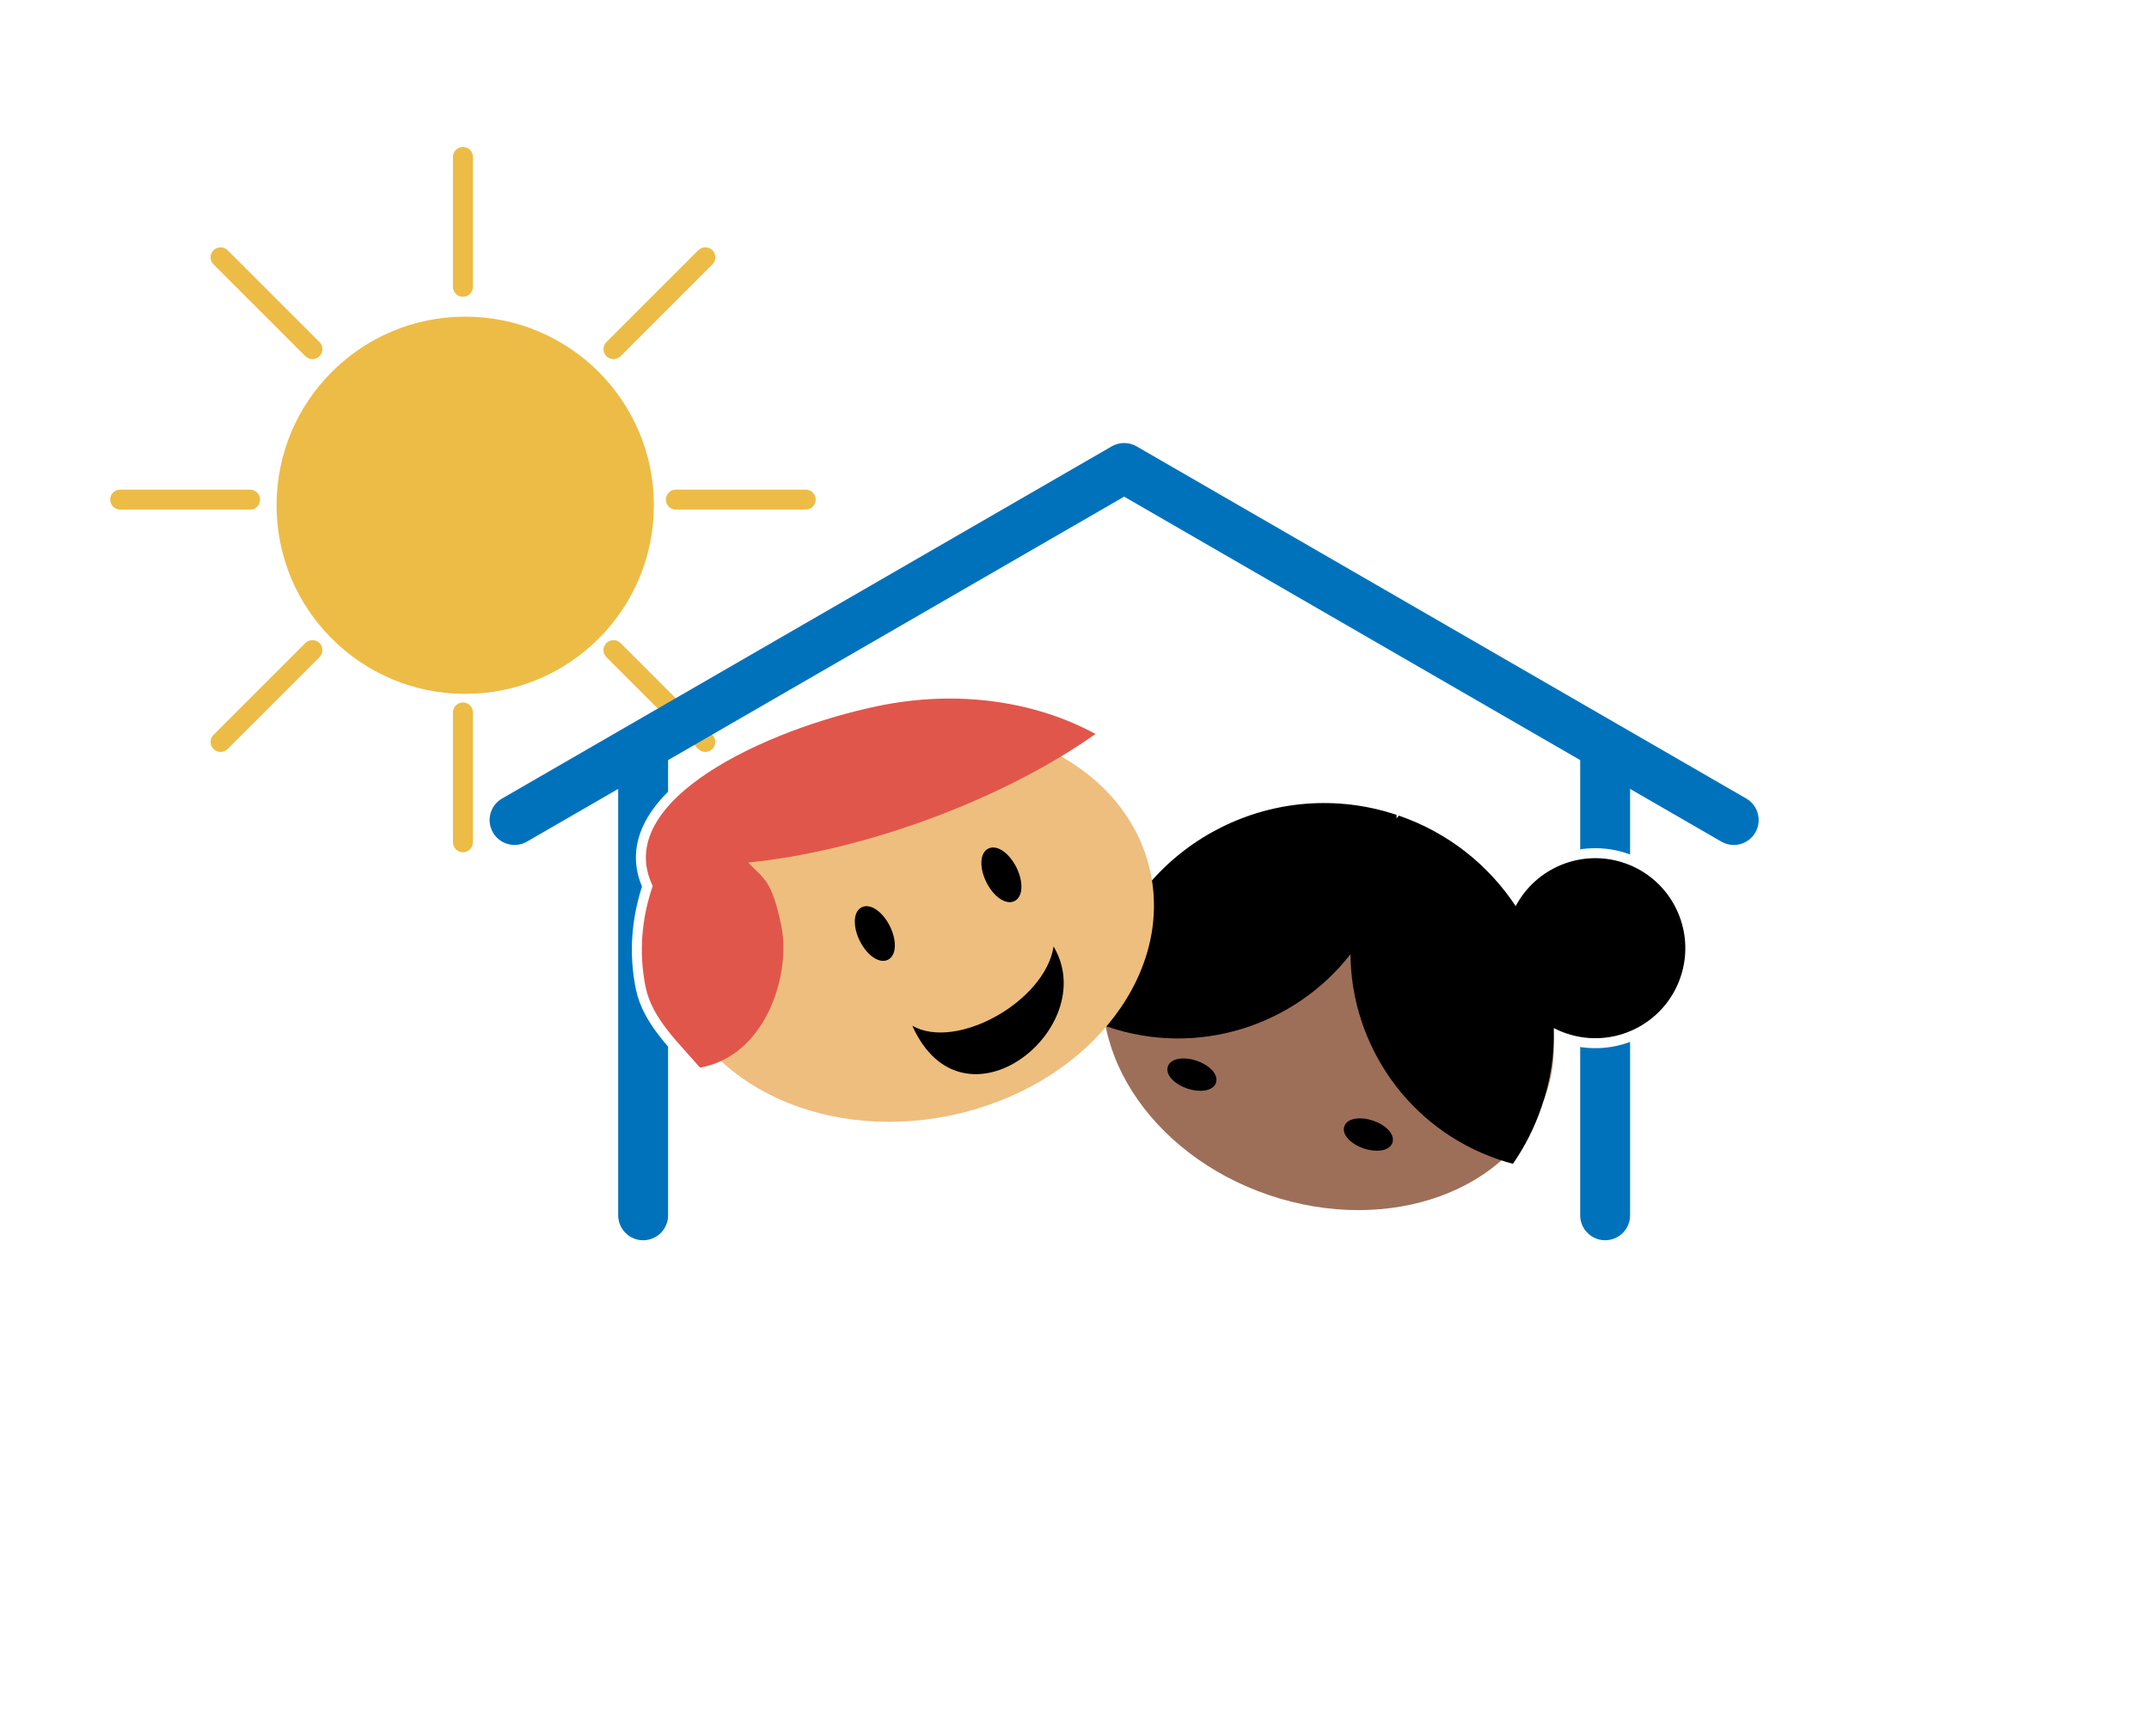
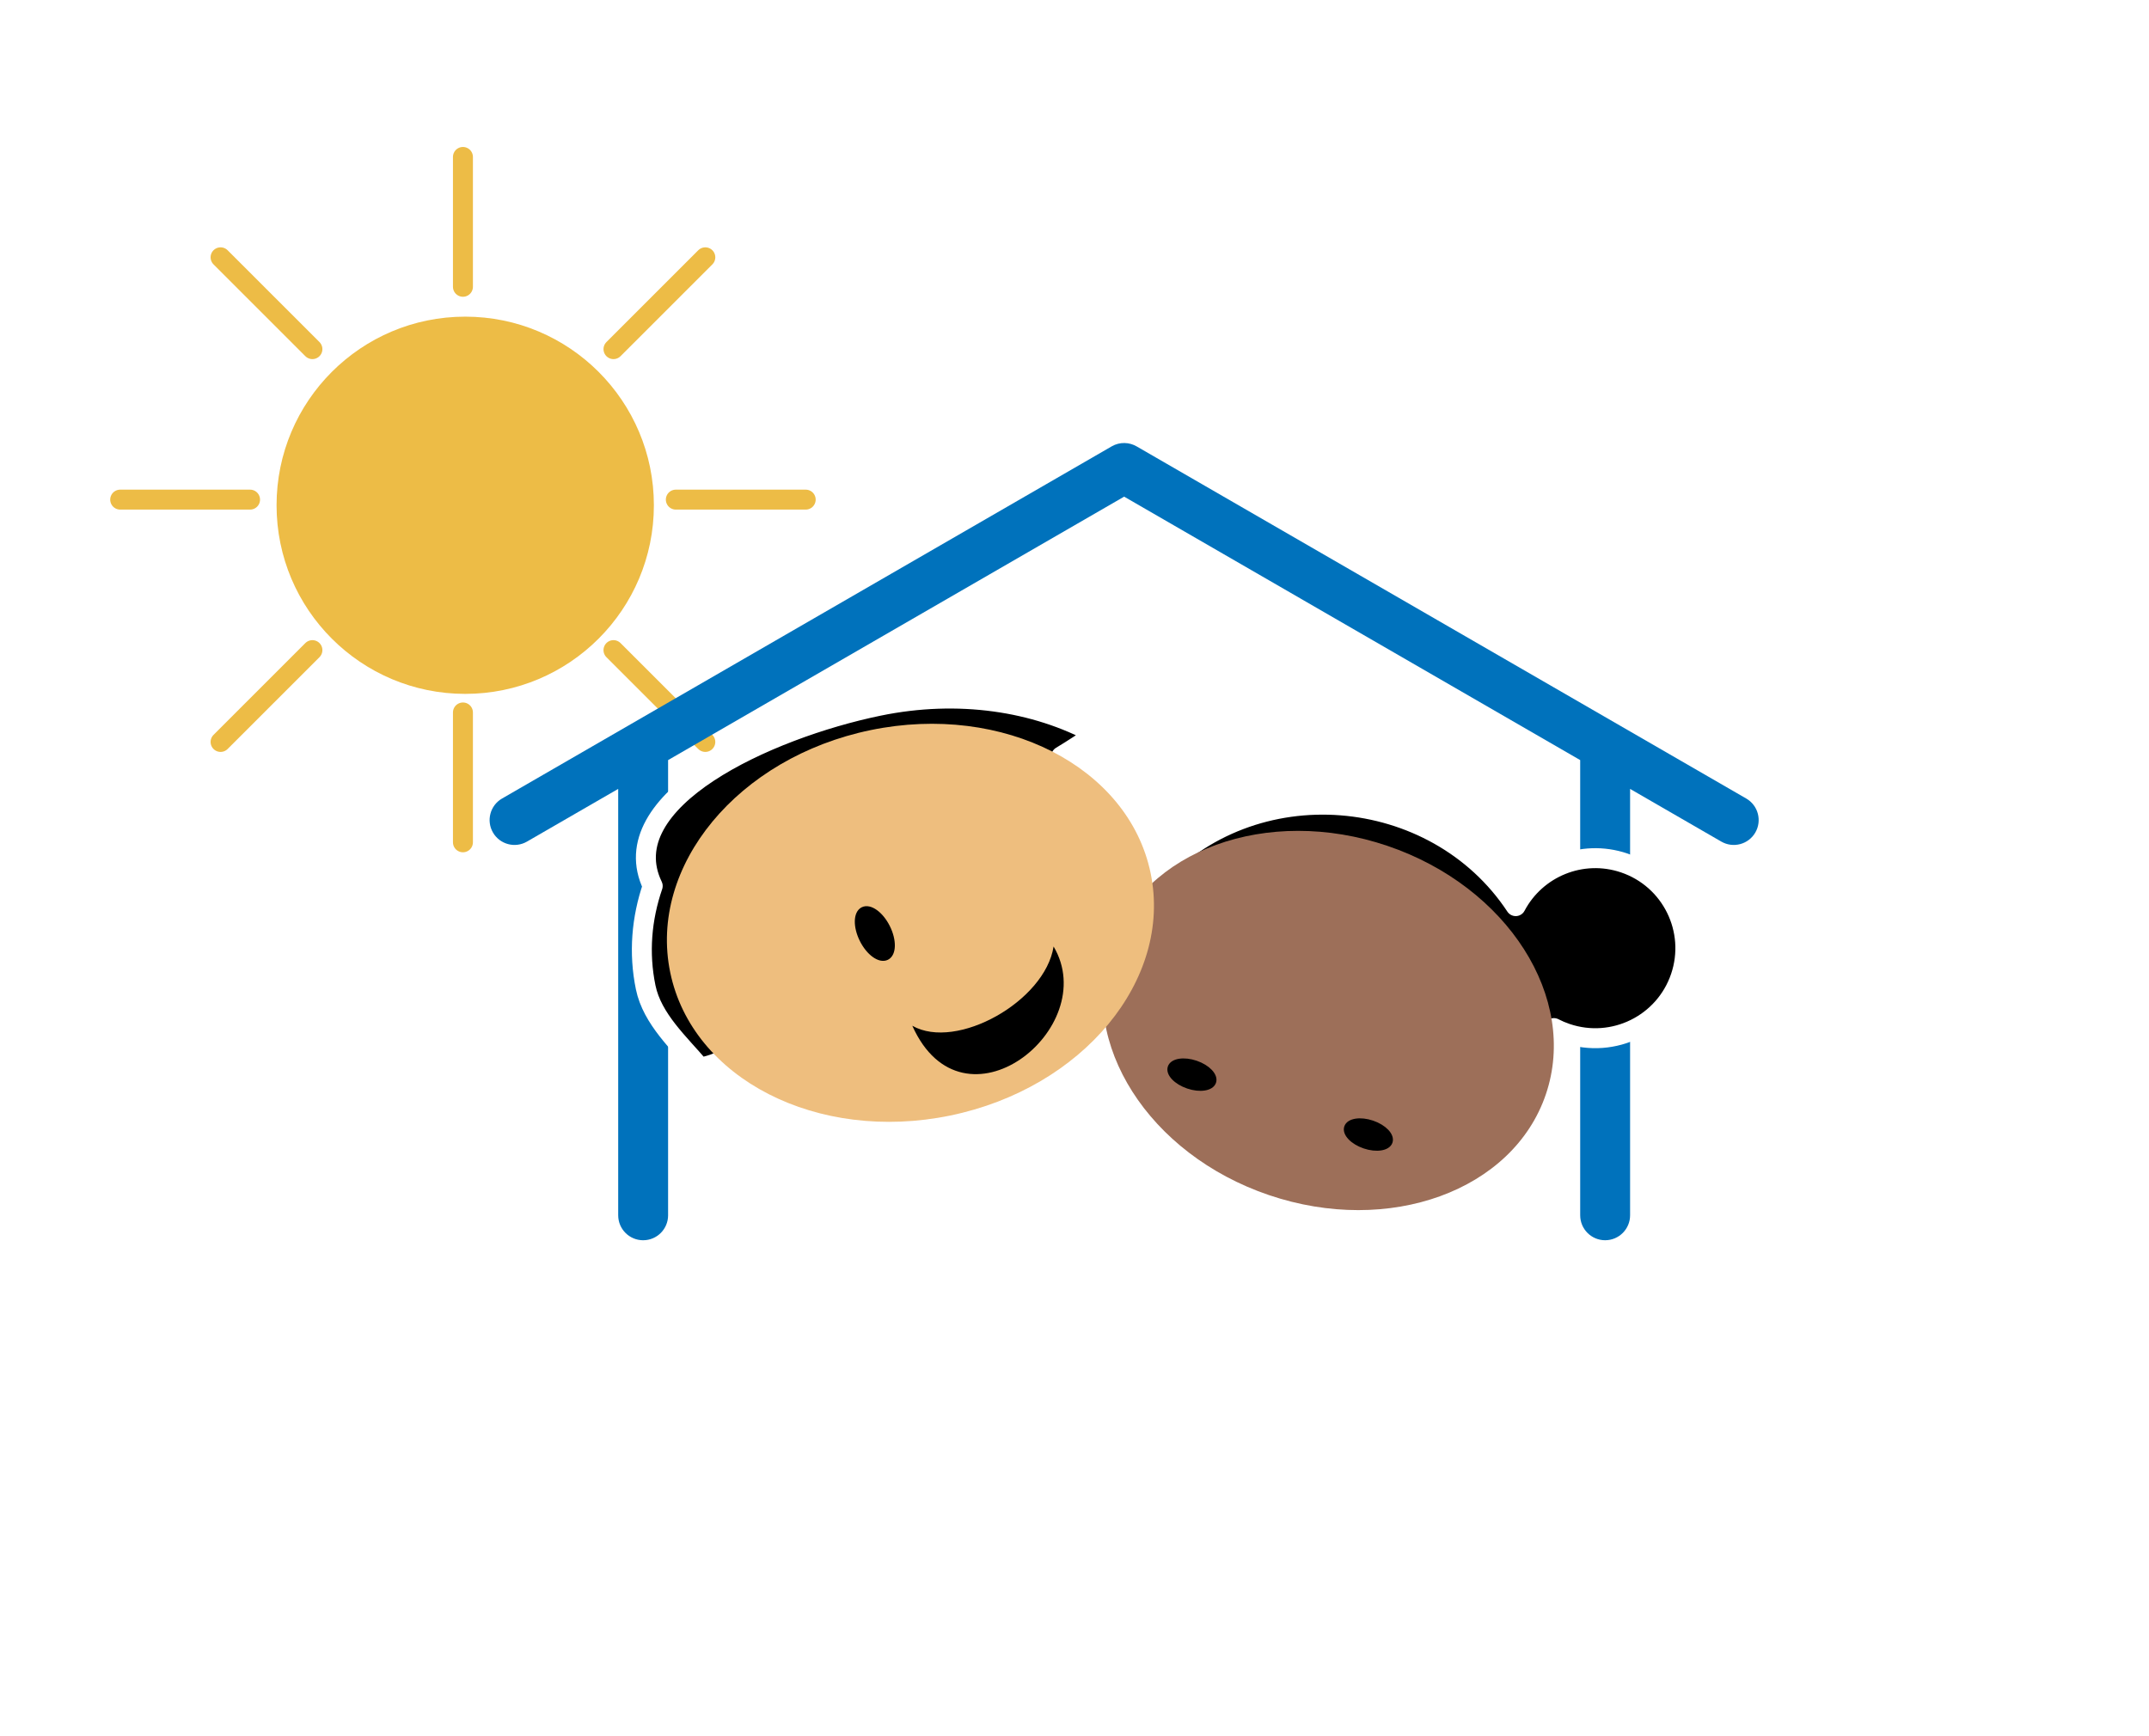
<svg xmlns="http://www.w3.org/2000/svg" xmlns:xlink="http://www.w3.org/1999/xlink" version="1.1" id="Layer_1" x="0px" y="0px" width="215.333px" height="174px" viewBox="0 0 215.333 174" enable-background="new 0 0 215.333 174" xml:space="preserve">
  <path fill-rule="evenodd" clip-rule="evenodd" fill="#EDBC46" d="M46.616,31.736c10.441,0,18.904,8.464,18.904,18.904  s-8.464,18.904-18.904,18.904c-10.441,0-18.904-8.464-18.904-18.904S36.176,31.736,46.616,31.736L46.616,31.736z" />
  <path fill="none" stroke="#EDBC46" stroke-width="2" stroke-linecap="round" stroke-linejoin="round" stroke-miterlimit="22.926" d="  M46.387,28.743V15.73 M46.387,84.419V71.406 M31.304,34.991l-9.202-9.202 M70.673,74.36l-9.202-9.202 M61.472,34.991l9.202-9.202   M22.102,74.36l9.202-9.202 M25.056,50.074H12.043 M80.732,50.074H67.719" />
  <g>
    <defs>
      <path id="SVGID_1_" d="M112.786,101.205c16.057,0,29.074,6.817,29.074,15.225s-13.017,15.225-29.074,15.225    c-16.057,0-29.074-6.817-29.074-15.225S96.73,101.205,112.786,101.205L112.786,101.205z" />
    </defs>
    <clipPath id="SVGID_2_">
      <use xlink:href="#SVGID_1_" overflow="visible" />
    </clipPath>
    <g clip-path="url(#SVGID_2_)">
      <defs>
        <rect id="SVGID_3_" x="83.713" y="101.205" width="58.147" height="30.451" />
      </defs>
      <clipPath id="SVGID_4_">
        <use xlink:href="#SVGID_3_" overflow="visible" />
      </clipPath>
      <g clip-path="url(#SVGID_4_)">
        <image overflow="visible" width="128" height="67" xlink:href="../7ac36bfa7673994b.html" transform="matrix(0.48 0 0 -0.48 82.496 132.757)">
			</image>
      </g>
    </g>
  </g>
  <path fill="#0072BC" d="M52.804,84.348c-1.192,0.69-2.718,0.284-3.408-0.908c-0.69-1.192-0.284-2.718,0.908-3.408l61.086-35.294  c0.809-0.469,1.772-0.432,2.523,0.013l61.064,35.281c1.192,0.69,1.598,2.216,0.908,3.408s-2.216,1.598-3.408,0.908l-9.14-5.281  v42.735c0,1.38-1.119,2.5-2.5,2.5s-2.5-1.119-2.5-2.5V76.179L112.64,49.776L66.944,76.179v45.624c0,1.38-1.119,2.5-2.5,2.5  c-1.38,0-2.5-1.119-2.5-2.5V79.067L52.804,84.348L52.804,84.348z" />
  <path fill-rule="evenodd" clip-rule="evenodd" stroke="#FFFFFF" stroke-width="2" stroke-linecap="round" stroke-linejoin="round" stroke-miterlimit="22.926" d="  M150.442,116.302c0.385,0.125,0.77,0.237,1.157,0.341c1.193-1.723,2.169-3.637,2.877-5.72c0.08-0.236,0.156-0.471,0.228-0.708  c0.067-0.176,0.132-0.353,0.193-0.533c0.593-1.745,0.845-3.537,0.792-5.329c0.016-0.439,0.019-0.878,0.01-1.314  c0.398,0.206,0.816,0.384,1.253,0.533c4.717,1.602,9.839-0.924,11.441-5.641c1.602-4.717-0.923-9.839-5.641-11.441  c-4.257-1.446-8.844,0.471-10.876,4.326c-8.046-12.184-26.42-13.882-36.45-2.573c-0.038-0.24-0.08-0.48-0.129-0.72  c-1.034-5.013-4.357-9.089-8.968-11.717c1.218-0.736,2.367-1.487,3.439-2.246c-5.985-3.258-13.744-4.46-21.732-2.812  c-11.161,2.302-26.784,9.451-22.634,18.048c-1.121,3.267-1.413,6.724-0.704,10.162c0.657,3.186,3.375,5.603,5.435,8.041  c0.187-0.032,0.377-0.071,0.57-0.118c0.547-0.133,1.062-0.316,1.549-0.542c5.345,4.99,13.984,7.317,22.958,5.466  c6.493-1.339,11.958-4.619,15.596-8.865c1.439,7.156,7.582,13.863,16.341,16.837C135.949,122.764,144.951,121.156,150.442,116.302  L150.442,116.302z" />
  <path fill-rule="evenodd" clip-rule="evenodd" fill="#9D6F59" d="M139.032,84.779c12.043,4.09,19.146,15.239,15.864,24.903  c-3.282,9.664-15.705,14.183-27.748,10.094c-12.043-4.09-19.146-15.239-15.864-24.903C114.566,85.209,126.989,80.69,139.032,84.779  L139.032,84.779z" />
-   <path fill-rule="evenodd" clip-rule="evenodd" d="M109.661,102.405c0.438,0.181,0.884,0.351,1.34,0.506  c9.067,3.079,18.75-0.125,24.319-7.276c0.063,9.064,5.793,17.501,14.859,20.58c0.472,0.16,0.945,0.301,1.419,0.428  c1.193-1.723,2.169-3.637,2.876-5.72c0.888-2.613,1.278-5.276,1.224-7.883c0.398,0.206,0.816,0.385,1.253,0.533  c4.717,1.602,9.839-0.924,11.441-5.641c1.602-4.717-0.923-9.84-5.641-11.441c-4.257-1.446-8.844,0.471-10.876,4.326  c-2.701-4.091-6.722-7.355-11.712-9.072l-0.222,0.28l-0.006-0.357c-12.005-3.994-25,2.449-29.074,14.446  C110.155,98.197,109.764,100.311,109.661,102.405L109.661,102.405z" />
  <path fill-rule="evenodd" clip-rule="evenodd" stroke="#000000" stroke-width="0.567" stroke-miterlimit="22.926" d="  M119.815,106.579c1.184,0.402,1.972,1.231,1.761,1.853c-0.211,0.621-1.341,0.799-2.525,0.397c-1.184-0.402-1.972-1.231-1.761-1.853  C117.501,106.355,118.631,106.177,119.815,106.579L119.815,106.579z" />
  <path fill-rule="evenodd" clip-rule="evenodd" stroke="#000000" stroke-width="0.567" stroke-miterlimit="22.926" d="  M137.496,112.583c1.184,0.402,1.972,1.231,1.761,1.853c-0.211,0.621-1.341,0.799-2.525,0.397c-1.184-0.402-1.972-1.231-1.761-1.853  C135.182,112.359,136.312,112.181,137.496,112.583L137.496,112.583z" />
  <path fill-rule="evenodd" clip-rule="evenodd" fill="#EEBE7E" d="M87.243,73.173c13.294-2.742,25.855,3.683,28.055,14.351  c2.2,10.668-6.793,21.538-20.087,24.28s-25.855-3.683-28.055-14.351C64.956,86.785,73.949,75.915,87.243,73.173L87.243,73.173z" />
-   <path fill-rule="evenodd" clip-rule="evenodd" fill="#E1564B" d="M74.968,86.448c1.618,1.685,2.377,1.769,3.327,6.38  c0.95,4.611-1.367,12.538-7.591,14.053c-0.193,0.046-0.383,0.086-0.57,0.118c-2.059-2.438-4.777-4.855-5.435-8.041  c-0.709-3.438-0.417-6.895,0.704-10.162c-4.15-8.597,11.473-15.746,22.634-18.048c7.988-1.648,15.747-0.446,21.732,2.813  c-4.552,3.223-10.476,6.292-17.204,8.721C86.32,84.534,80.255,85.92,74.968,86.448L74.968,86.448z" />
  <path fill-rule="evenodd" clip-rule="evenodd" stroke="#000000" stroke-width="0.567" stroke-miterlimit="22.926" d="  M86.412,94.185c-0.656-1.313-0.63-2.655,0.059-3c0.689-0.344,1.78,0.44,2.436,1.753c0.656,1.313,0.63,2.656-0.06,3  C88.158,96.282,87.068,95.497,86.412,94.185L86.412,94.185z" />
-   <path fill-rule="evenodd" clip-rule="evenodd" stroke="#000000" stroke-width="0.567" stroke-miterlimit="22.926" d="  M99.095,88.302c-0.656-1.313-0.63-2.656,0.059-3c0.689-0.345,1.779,0.44,2.436,1.753c0.656,1.313,0.63,2.656-0.059,3  C100.841,90.399,99.751,89.614,99.095,88.302L99.095,88.302z" />
  <path fill-rule="evenodd" clip-rule="evenodd" d="M105.571,94.862c4.863,8.203-9.061,19.317-14.157,7.943  C95.847,105.331,104.721,100.353,105.571,94.862L105.571,94.862z" />
  <g>
    <path fill="#FFFFFF" d="M87.424,16.251h3.083v21.056h10.09v2.558H87.424V16.251z" />
    <path fill="#FFFFFF" d="M111.39,32.437l-2.452,7.427h-3.153l8.022-23.613h3.679l8.058,23.613h-3.258l-2.522-7.427H111.39z    M119.132,30.054l-2.347-6.797c-0.491-1.541-0.841-2.942-1.191-4.309h-0.105c-0.315,1.367-0.7,2.838-1.156,4.274l-2.312,6.832   H119.132z" />
    <path fill="#FFFFFF" d="M132.589,16.601c1.542-0.315,3.784-0.525,5.852-0.525c3.258,0,5.395,0.63,6.866,1.962   c1.156,1.016,1.856,2.627,1.856,4.484c0,3.083-1.996,5.15-4.449,5.991v0.105c1.787,0.631,2.873,2.312,3.469,4.765   c0.771,3.293,1.331,5.57,1.787,6.481h-3.153c-0.386-0.701-0.911-2.698-1.542-5.641c-0.7-3.258-1.996-4.484-4.765-4.589h-2.872   v10.23h-3.049V16.601z M135.638,27.322h3.117c3.259,0,5.326-1.787,5.326-4.484c0-3.048-2.208-4.379-5.431-4.379   c-1.472,0-2.487,0.14-3.013,0.28V27.322z" />
  </g>
  <path fill="#FFFFFF" d="M39.098,146.648c-2.443-0.291-4.869-0.583-7.295-0.871c0-2.973,0-5.946,0-8.922c0-2.973,0-5.946,0-8.922  c-1.501-0.177-2.984-0.354-4.468-0.532c0,3.682,0,7.363,0,11.042c0,3.679,0,7.36,0,11.039c3.909,0.456,7.836,0.922,11.763,1.39  C39.098,149.468,39.098,148.057,39.098,146.648L39.098,146.648z" />
  <path fill="#FFFFFF" d="M51.995,152.681c2.251,0.261,4.137-0.291,5.445-1.477c1.31-1.188,2.059-3.015,2.059-5.3  c0-2.451,0-4.904,0-7.357c0-2.453,0-4.907,0-7.357c-1.483-0.165-2.949-0.33-4.416-0.495c0,2.438,0,4.874,0,7.312  c0,2.436,0,4.874,0,7.309c0,2.144-1.222,3.42-3.054,3.207c-1.867-0.217-3.124-1.781-3.124-3.922c0-2.438,0-4.874,0-7.312  c0-2.436,0-4.871,0-7.309c-1.501-0.18-3.002-0.361-4.485-0.535c0,2.45,0,4.904,0,7.357c0,2.453,0,4.907,0,7.36  c0,2.285,0.75,4.283,2.077,5.775C47.824,151.429,49.727,152.418,51.995,152.681L51.995,152.681z" />
  <path fill="#FFFFFF" d="M79.989,151.042c-2.758-0.234-5.497-0.483-8.237-0.739c1.344-2.733,2.707-5.462,4.049-8.195  c1.345-2.738,2.722-5.48,4.084-8.222c0-0.231,0-0.462,0-0.694c-4.66-0.405-9.302-0.838-13.945-1.309c0,1.375,0,2.754,0,4.129  c2.531,0.255,5.061,0.511,7.609,0.748c-1.396,2.751-2.792,5.499-4.171,8.237c-1.378,2.736-2.775,5.474-4.154,8.213  c0,0.222,0,0.441,0,0.66c4.922,0.502,9.843,0.967,14.765,1.396C79.989,153.861,79.989,152.45,79.989,151.042L79.989,151.042z" />
  <path fill="#FFFFFF" d="M130.619,156.417c0-0.21,0-0.42,0-0.631c-1.431-3.558-2.844-7.123-4.258-10.684  c-1.413-3.558-2.827-7.138-4.241-10.717c-0.751,0.018-1.501,0.036-2.234,0.054c-1.431,3.64-2.862,7.264-4.276,10.886  c-1.414,3.622-2.828,7.228-4.241,10.826c0,0.21,0,0.424,0,0.631c1.553,0.012,3.107,0.018,4.677,0.006  c0.436-1.222,0.872-2.447,1.326-3.673c2.408-0.027,4.817-0.084,7.243-0.138c0.454,1.207,0.908,2.411,1.361,3.615  C127.513,156.534,129.066,156.48,130.619,156.417L130.619,156.417z M122.189,146.405c0.314,0.88,0.646,1.754,0.977,2.631  c-1.466,0.033-2.932,0.069-4.381,0.096c0.314-0.877,0.628-1.754,0.943-2.636c0.419-1.396,0.838-2.796,1.257-4.195  C121.387,143.67,121.788,145.039,122.189,146.405L122.189,146.405z" />
  <path fill="#FFFFFF" d="M154.215,132.382c-0.541,0.048-1.065,0.096-1.588,0.144c-1.257,1.901-2.513,3.796-3.752,5.687  c-1.239,1.892-2.478,3.781-3.717,5.658c-1.257-1.694-2.534-3.388-3.77-5.084c-1.242-1.703-2.496-3.414-3.735-5.12  c-0.541,0.033-1.082,0.069-1.606,0.102c0,3.73,0,7.456,0,11.186s0,7.459,0,11.189c1.483-0.09,2.967-0.18,4.468-0.27  c0-1.898,0-3.792,0-5.691c0-1.895,0-3.796,0-5.693c0.716,1.015,1.449,2.021,2.164,3.027c0.716,1.006,1.466,2.012,2.199,3.018  c0.174-0.015,0.349-0.024,0.541-0.042c0.716-1.108,1.449-2.222,2.164-3.342c0.715-1.12,1.448-2.24,2.182-3.36  c0,1.901,0,3.802,0,5.699c0,1.898,0,3.799,0,5.697c1.483-0.12,2.967-0.246,4.45-0.378c0-3.739,0-7.477,0-11.213  C154.215,139.856,154.215,136.117,154.215,132.382L154.215,132.382z" />
  <path fill="#FFFFFF" d="M179.801,141.045c0-3.423-0.977-6.166-2.653-7.973c-1.675-1.805-4.084-2.676-6.946-2.366  c-2.879,0.312-5.303,1.708-6.981,3.88c-1.672,2.164-2.635,5.111-2.635,8.531c0,3.423,0.957,6.186,2.635,8.015  c1.672,1.822,4.101,2.711,6.981,2.399c2.862-0.31,5.27-1.724,6.946-3.913C178.822,147.432,179.801,144.468,179.801,141.045  L179.801,141.045z M165.071,142.663c0-2.12,0.506-3.949,1.396-5.288c0.889-1.337,2.181-2.188,3.735-2.357  c1.553-0.17,2.844,0.403,3.735,1.549c0.889,1.145,1.414,2.862,1.414,4.982c0,2.141-0.523,3.988-1.414,5.333  c-0.889,1.342-2.182,2.2-3.735,2.369c-1.553,0.17-2.845-0.408-3.735-1.561C165.577,146.538,165.071,144.805,165.071,142.663  L165.071,142.663z" />
  <path fill="#FFFFFF" d="M201.861,149.483c0-0.093,0-0.189,0-0.282c-0.698-1.24-1.415-2.477-2.095-3.718  c-0.682-1.245-1.396-2.486-2.077-3.736c1.03-0.706,1.867-1.658,2.426-2.793c0.558-1.132,0.89-2.462,0.89-3.913  c0-2.258-0.715-4.061-1.937-5.24c-1.221-1.178-2.967-1.74-5.061-1.496c-2.618,0.305-5.236,0.61-7.836,0.91c0,3.697,0,7.393,0,11.087  c0,3.694,0,7.39,0,11.087c1.483-0.18,2.984-0.36,4.485-0.541c0-1.225,0-2.447,0-3.669c0-1.225,0-2.447,0-3.673  c0.977-0.12,1.955-0.234,2.932-0.354c0.593,1.153,1.186,2.307,1.78,3.459c0.593,1.15,1.187,2.3,1.78,3.447  C198.719,149.867,200.29,149.675,201.861,149.483L201.861,149.483z M190.586,139.624c0-1.132,0-2.267,0-3.399  c0-1.132,0-2.27,0-3.405c1.117-0.132,2.251-0.267,3.386-0.399c1.64-0.192,2.705,1.012,2.705,3.036c0,2.054-1.065,3.569-2.705,3.763  C192.838,139.353,191.703,139.49,190.586,139.624L190.586,139.624z" />
  <path fill="#FFFFFF" d="M95.644,141.985c1.885,0.099,3.787,0.171,5.689,0.243c0-1.099,0-2.198,0-3.3  c-3.089-0.117-6.178-0.267-9.267-0.429c0,2.94,0,5.883,0,8.819c0,2.937,0,5.88,0,8.817c3.141,0.165,6.283,0.318,9.442,0.439  c0-1.141,0-2.282,0-3.427c-1.955-0.075-3.91-0.15-5.864-0.252c0-1.339,0-2.684,0-4.03c1.763,0.093,3.525,0.162,5.288,0.228  c0-1.099,0-2.198,0-3.3c-1.763-0.069-3.525-0.138-5.288-0.228C95.644,144.372,95.644,143.18,95.644,141.985L95.644,141.985z" />
</svg>